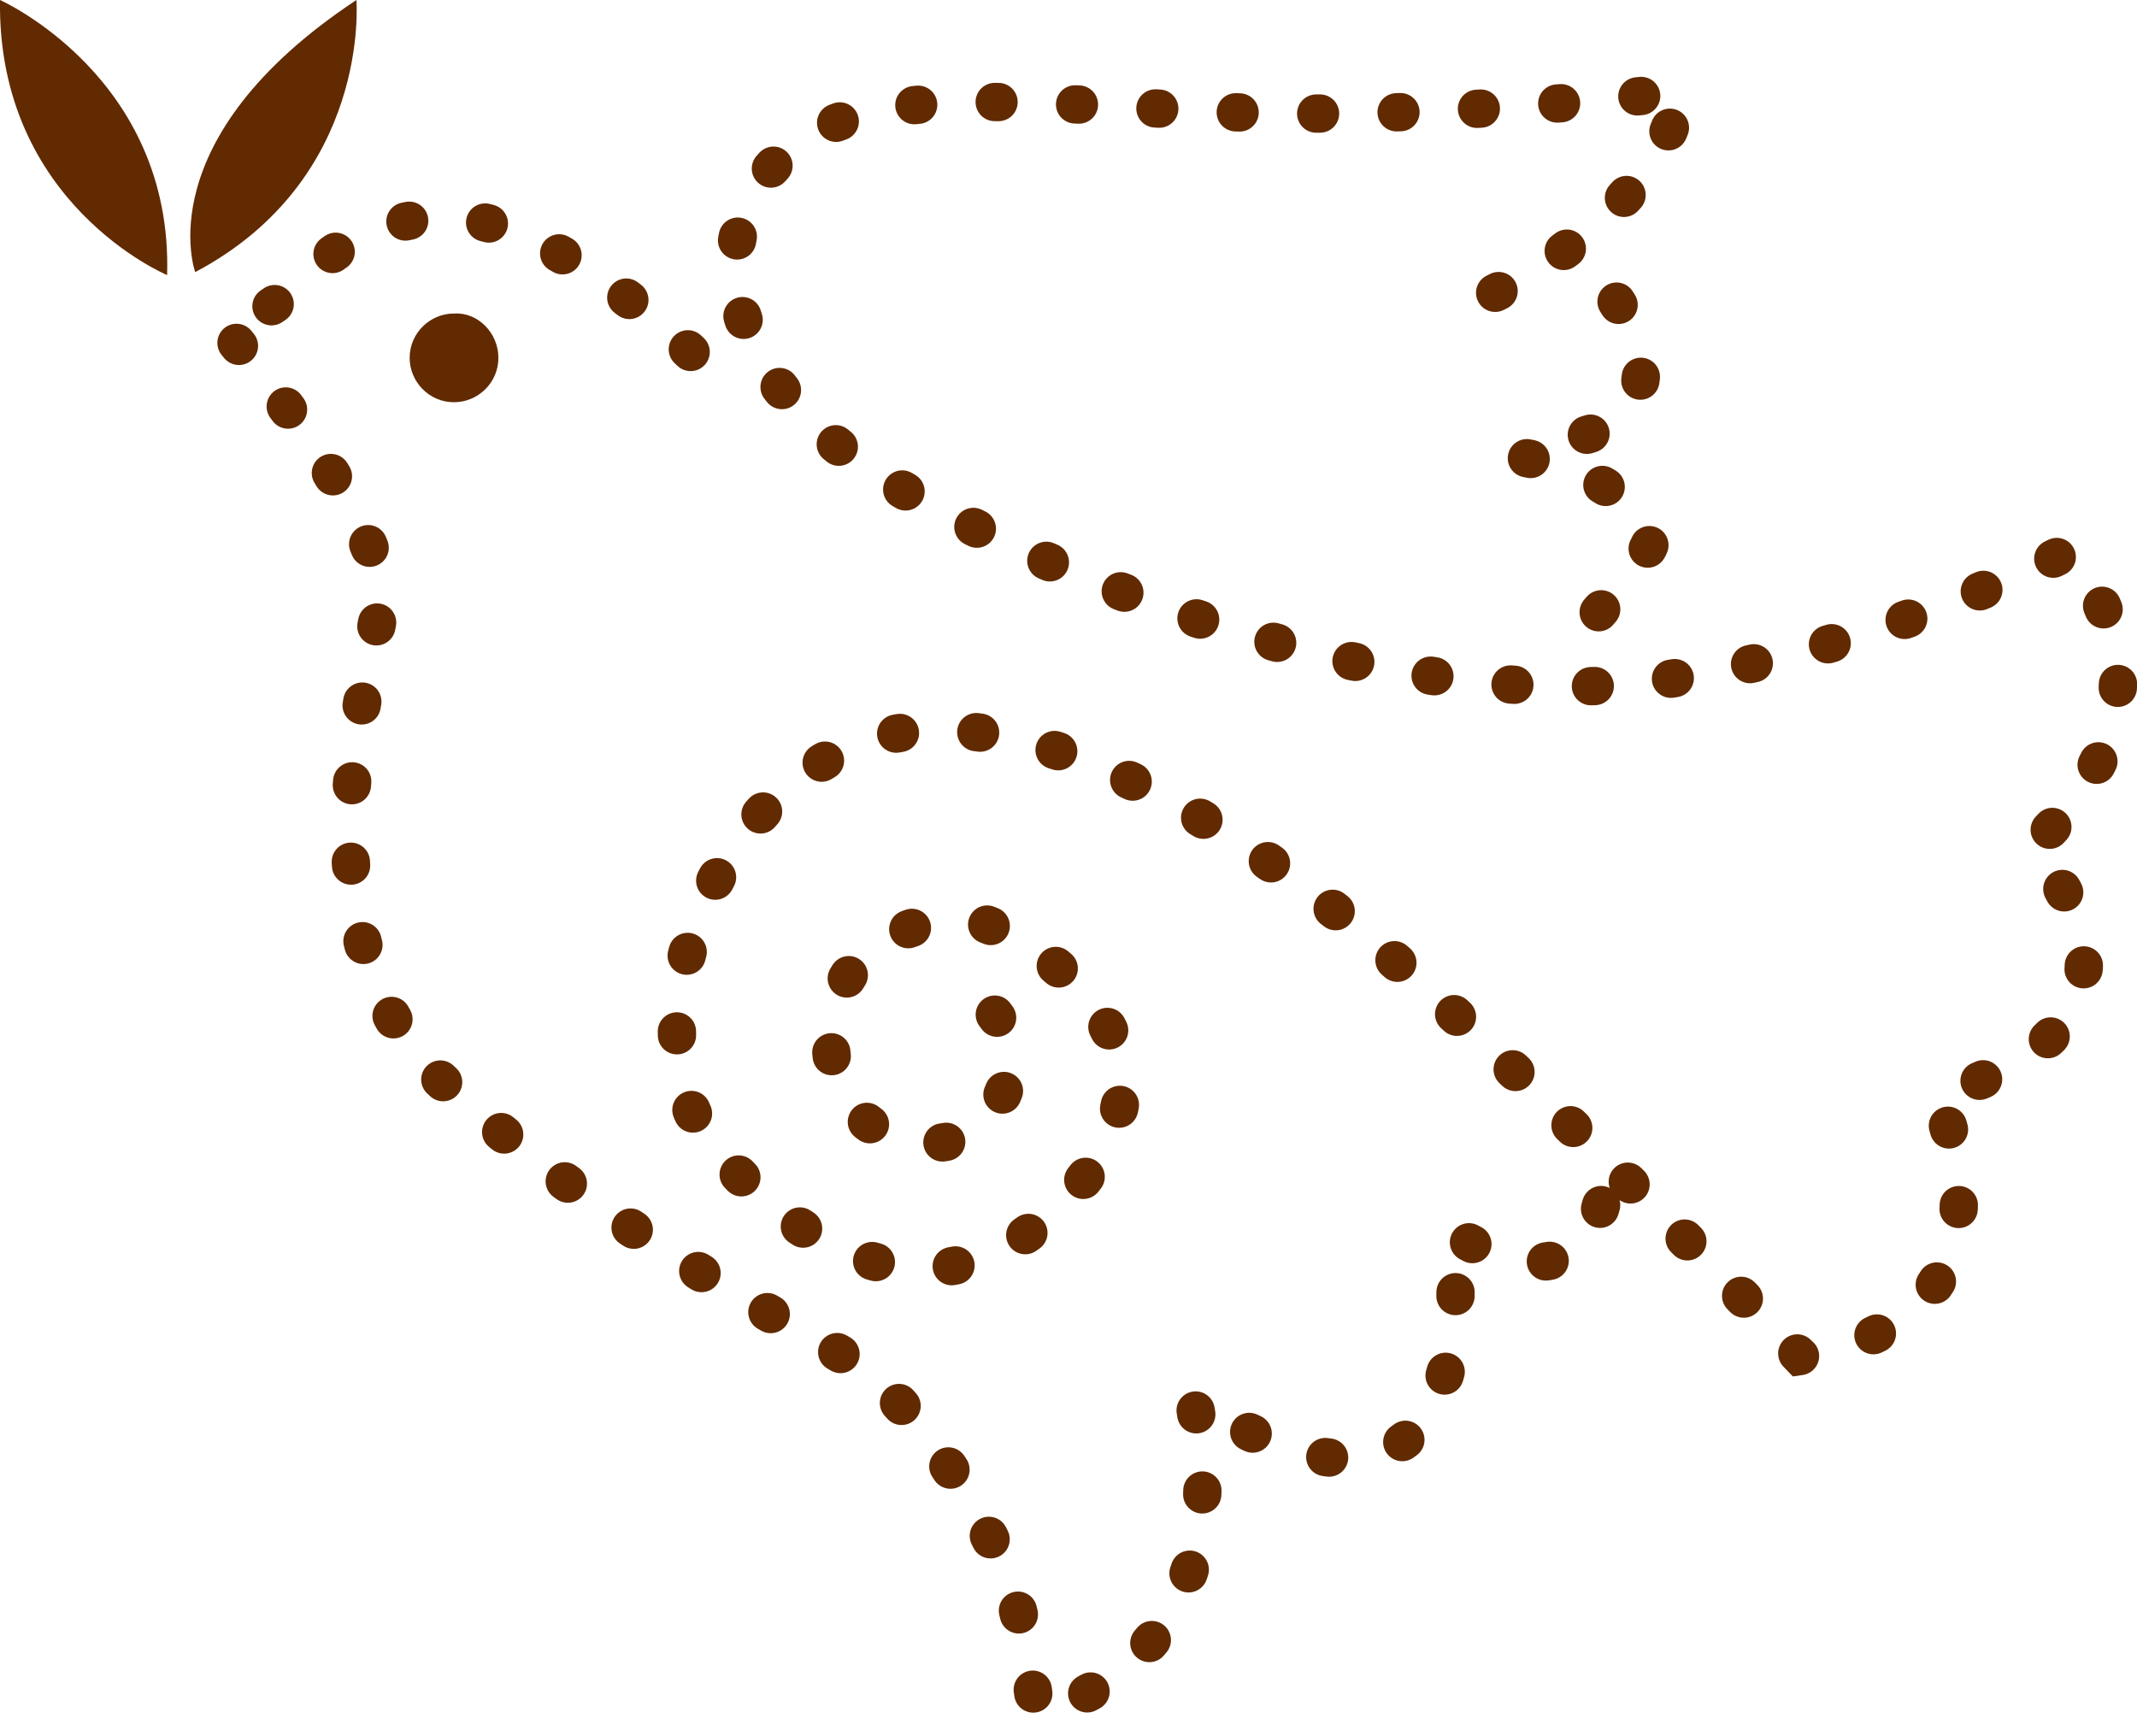
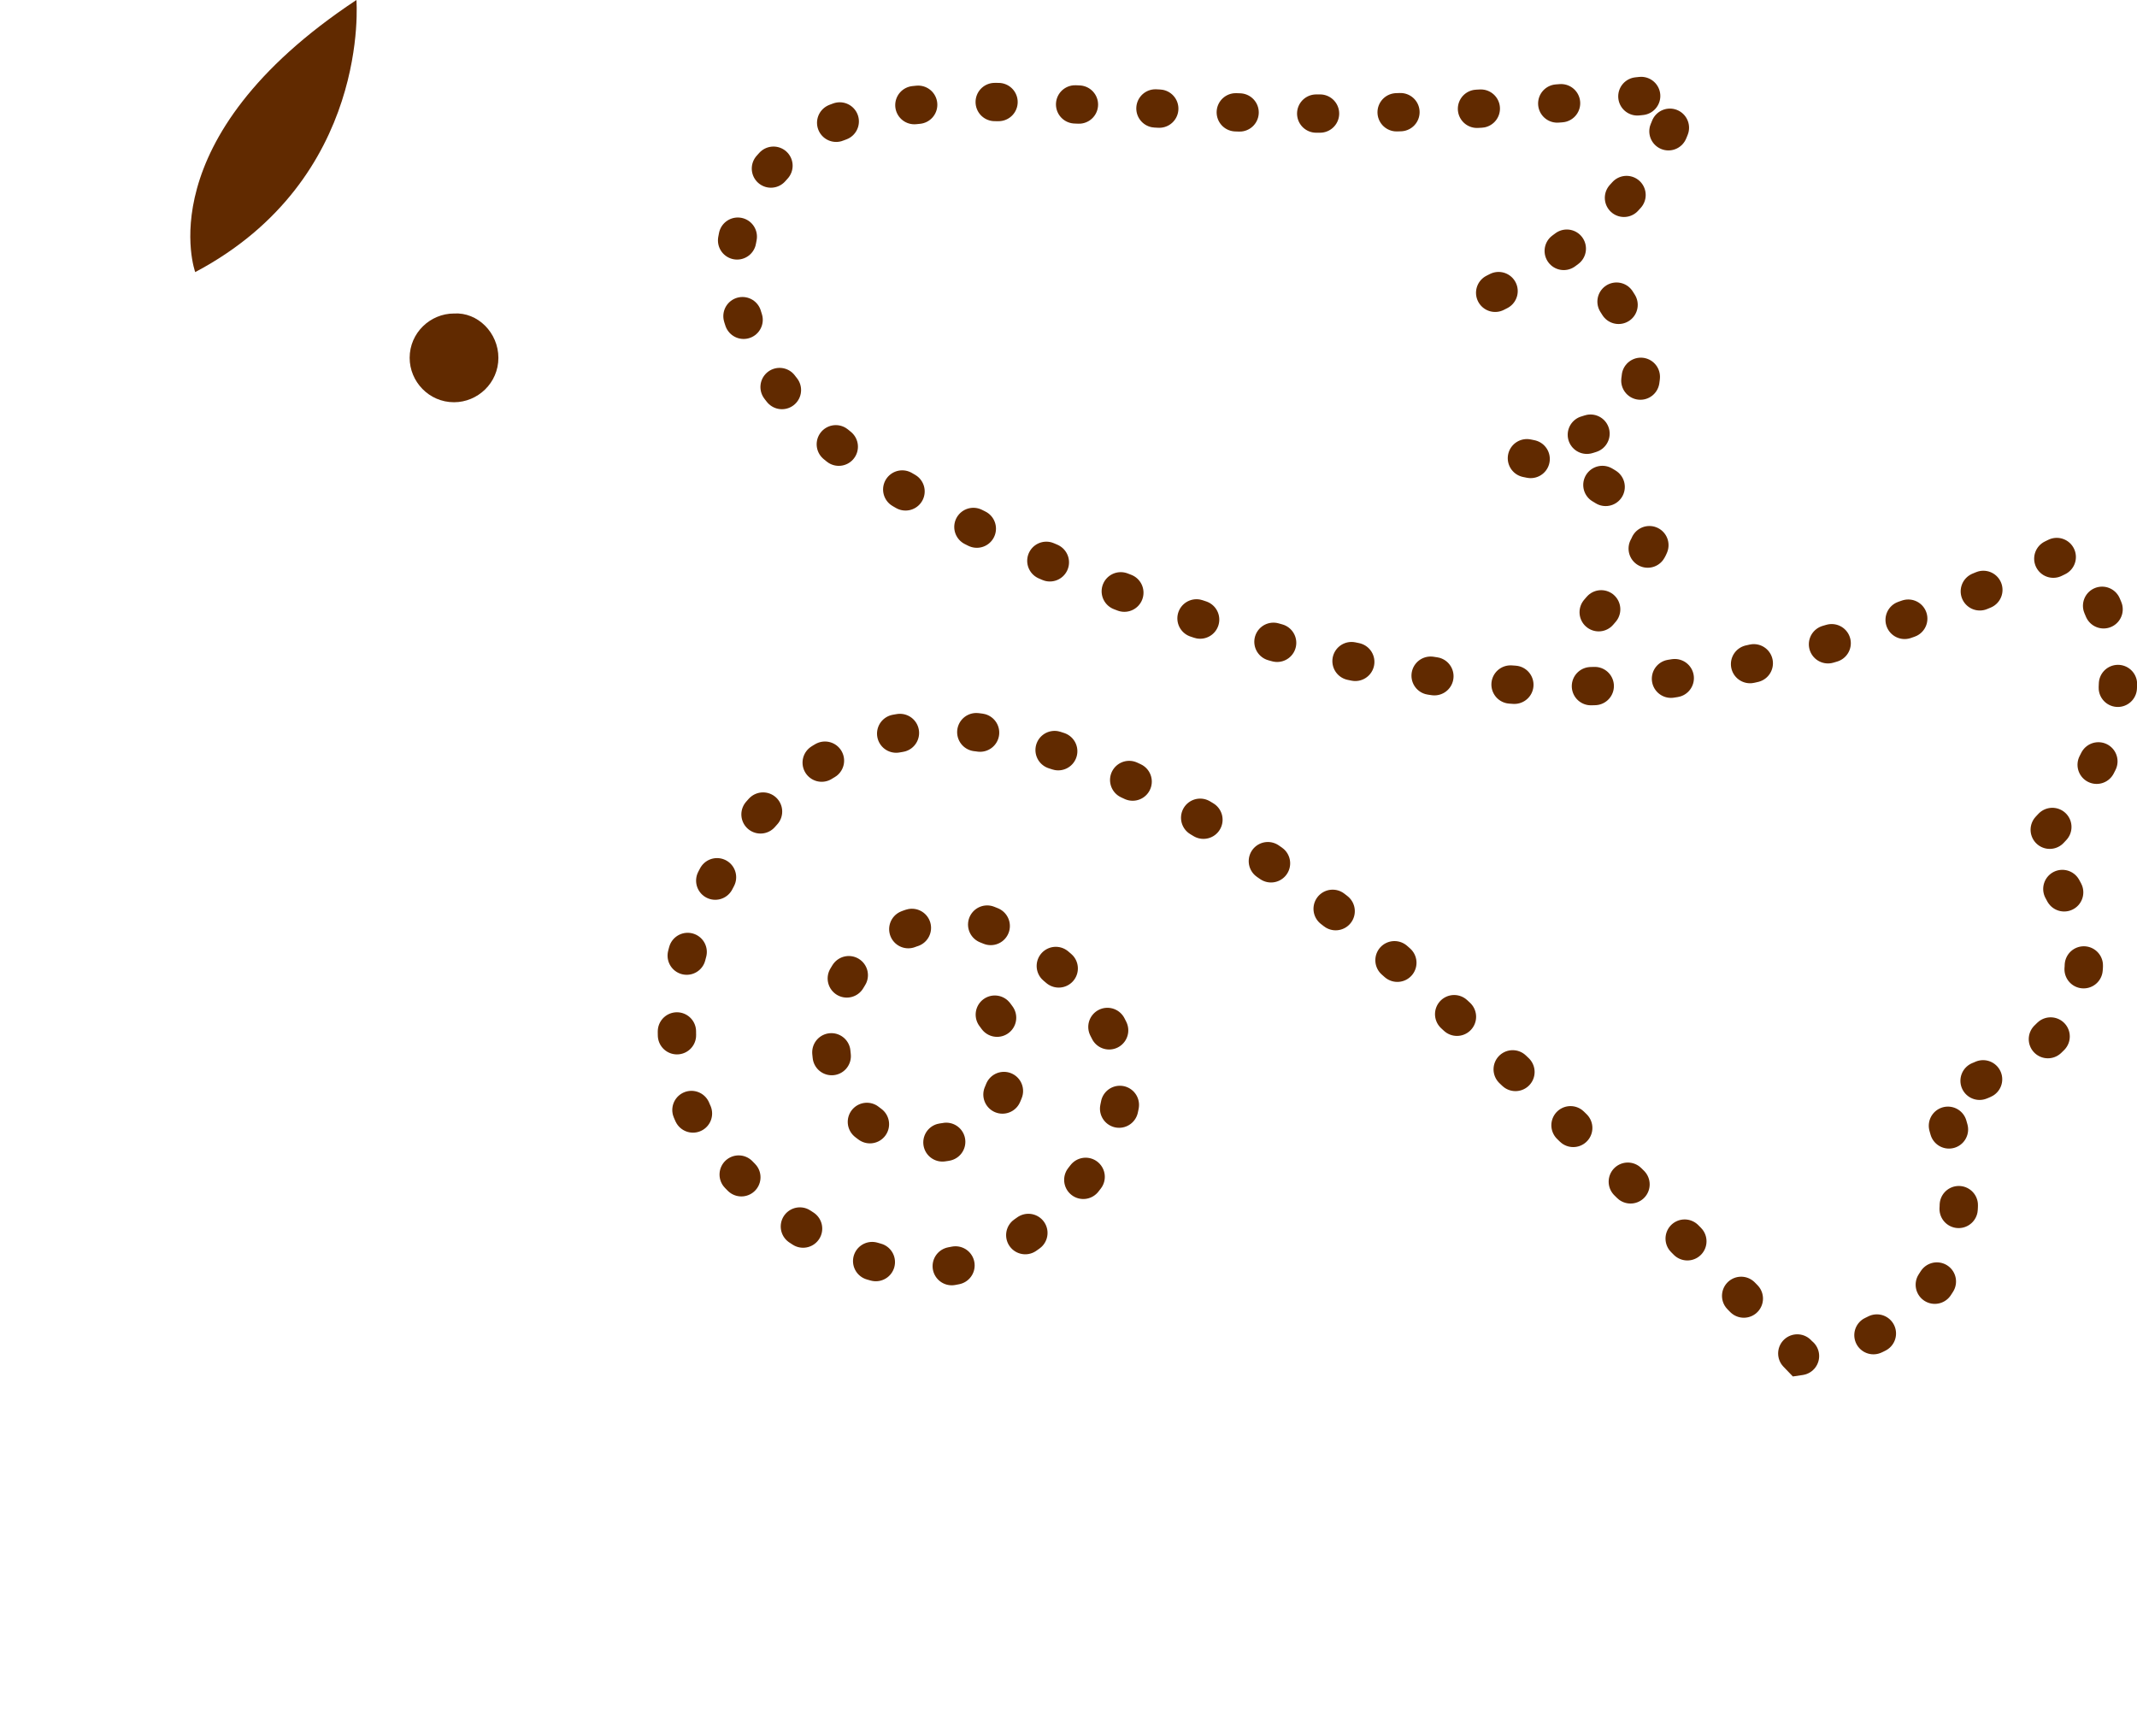
<svg xmlns="http://www.w3.org/2000/svg" version="1.1" id="レイヤー_1" x="0px" y="0px" viewBox="0 0 144.5 117.4" style="enable-background:new 0 0 144.5 117.4;" xml:space="preserve">
  <style type="text/css">
	.st0{fill:none;stroke:#612A00;stroke-width:2.59;stroke-linecap:round;stroke-dasharray:0.259,5.18;}
	.st1{fill:#612A00;}
</style>
  <g>
-     <path class="st0" d="M46.7,23.8c0,0-9.3-9.1-16.5-9.1c-7.2,0-10.1,5.1-12,6.1C16.3,22,15,22,15,22s11.5,13.3,10.7,18.9   c-0.8,5.6-6.1,22.9,4.5,32.5C40.9,83,51.8,88.6,56.9,91.6c5.1,2.9,10.9,12.5,12,17.6c1.1,5.1,1.1,6.7,1.1,6.7s14.4-2.9,10.7-21.3   c0,0,19.5,14.4,17.6-11.2c0,0,10.1,6.9,10.4-5.3" />
    <path class="st0" d="M108.1,41.4c0,0,3.5-4,3.5-4.8c0-0.8-1.6-4.8-10.1-5.9" />
    <path class="st0" d="M107.3,29.4c0,0,7.7-1.9,0.8-10.7" />
    <path class="st0" d="M101.1,19.8c0,0,11.2-5.3,12.5-13.6c0,0-16.8,2.1-32.3,1.3c-15.5-0.8-23.5-1.6-28.5,3.2   c-5.1,4.8-5.1,15.2,9.1,22.9c14.1,7.7,34.4,14.4,49.6,12.5c15.2-1.9,28.3-8.8,28.3-8.8s9.1,9.3-2.4,20c0,0,11.2,11.5-6.4,16.8   c0,0,6.9,15.2-9.3,17.6c0,0-20.5-21.3-30.4-29.3c-9.9-8-23.9-16.1-33.7-11.9C46.9,55.2,43,70.5,47.8,76.9c4.8,6.4,15.2,14.1,24.5,4   c9.3-10.1-2.2-17.1-5.6-18.4c-2.4-0.9-10.1,0.1-10.5,7.4c-0.4,7.2,7.3,9,10.2,6.1c2.9-2.9,2.1-6.8,0-8.2" />
    <path class="st1" d="M33.7,24.2c0,1.7-1.4,3-3,3c-1.7,0-3-1.4-3-3c0-1.7,1.4-3,3-3C32.3,21.1,33.7,22.5,33.7,24.2z" />
    <path class="st1" d="M13.2,18.4c0,0-3.3-9,10.9-18.4C24.1,0,25.1,12.1,13.2,18.4z" />
-     <path class="st1" d="M11.3,18.6c0,0-11.5-4.8-11.3-18.6C0,0,11.7,5.2,11.3,18.6z" />
  </g>
</svg>